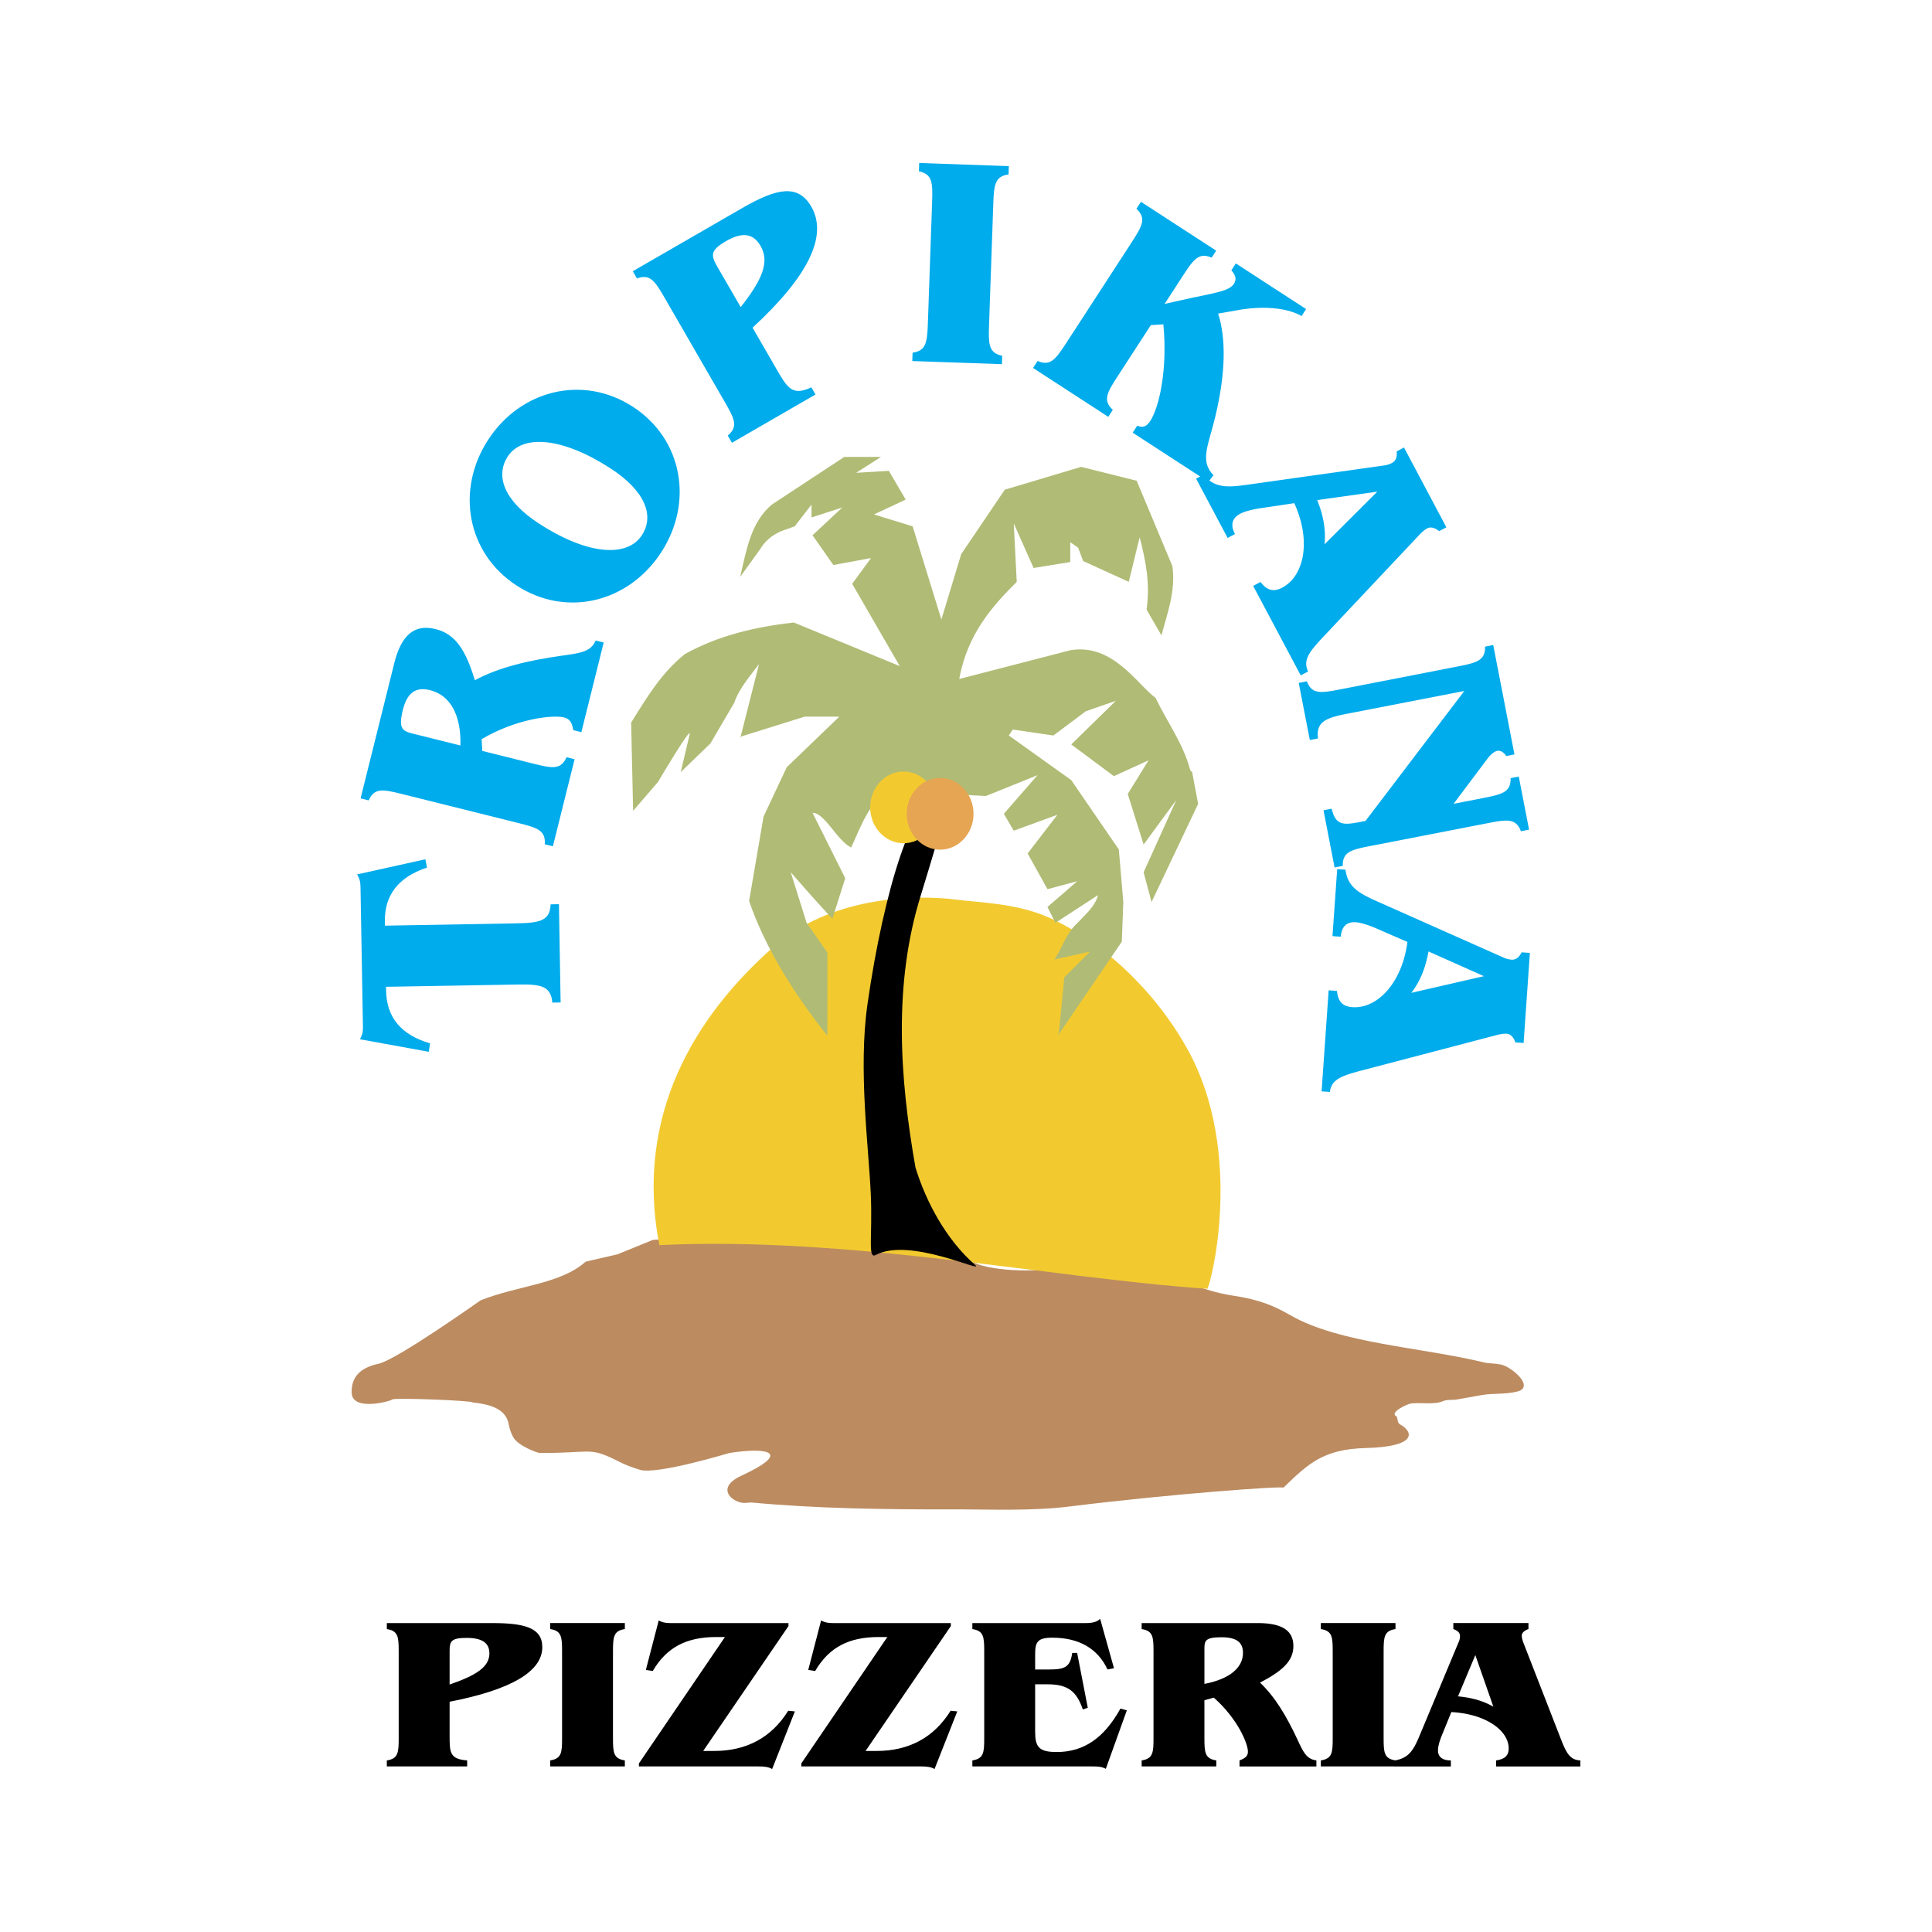
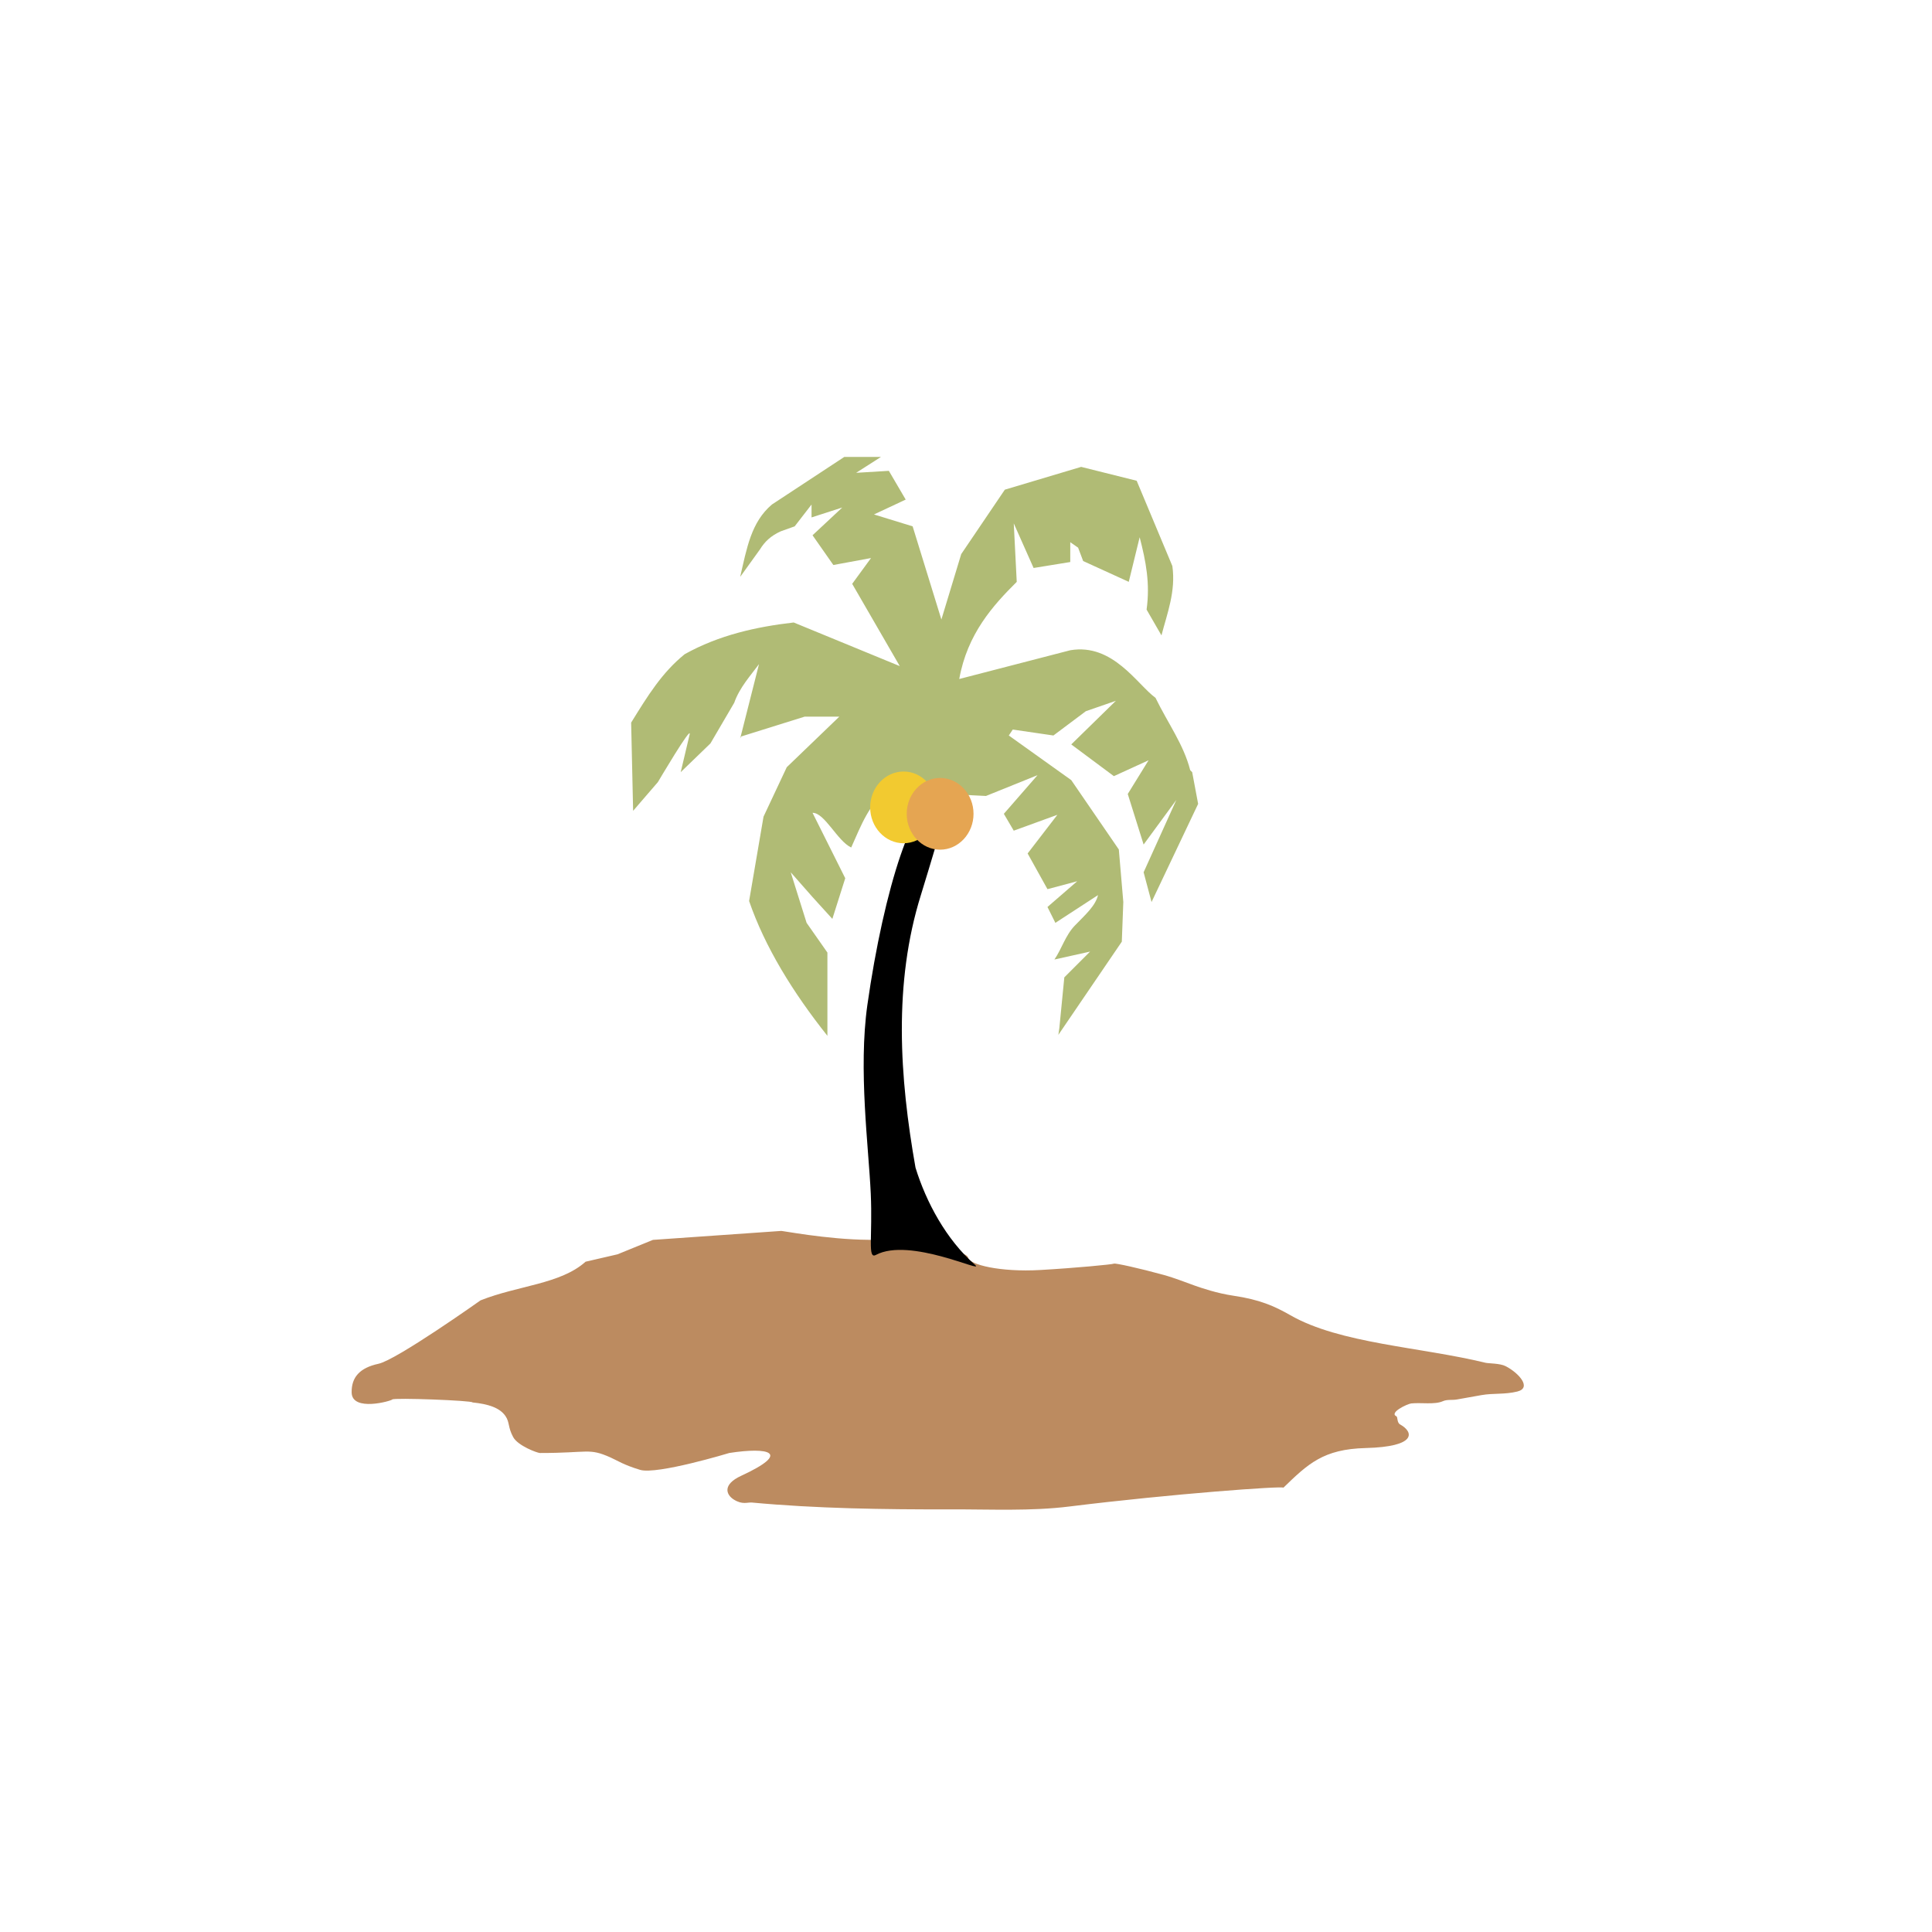
<svg xmlns="http://www.w3.org/2000/svg" width="2500" height="2500" viewBox="0 0 192.756 192.756">
  <g fill-rule="evenodd" clip-rule="evenodd">
-     <path fill="#fff" d="M0 0h192.756v192.756H0V0z" />
    <path d="M65.147 123.703l12.757-.891c-.045-.07 4.5.85 8.745.885 5.032.041 9.812 1.068 9.946 1.787.13.689 3.182 1.453 7.184 1.225 3.502-.199 7.225-.555 7.354-.633s2.623.479 4.92 1.111c1.201.33 2.252.764 3.195 1.096.602.209 2.145.746 3.83.994 2.602.385 4.066 1.029 5.658 1.941 4.961 2.844 12.988 3.164 19.482 4.748.303.072 1.436.047 1.998.336 1.33.688 2.639 2.166 1.166 2.531-1.262.312-2.393.148-3.572.357l-2.455.436c-.473.084-.979-.02-1.402.172-.809.363-2.172.119-3.152.223-.387.039-2.244.92-1.482 1.285.152.074.033.625.371.811 1.365.756 1.691 2.225-3.438 2.354-4.232.107-5.754 1.582-8.209 3.957.002-.193-11.078.604-21.361 1.877-3.824.475-7.803.275-11.817.285-6.69.018-13.479-.086-19.829-.68-.473-.045-.945.248-1.82-.297-.771-.482-1.169-1.496.732-2.373 5.072-2.342 2.736-2.883-1.187-2.275 0 0-7.218 2.189-8.9 1.682-1.683-.508-2.236-.918-2.961-1.24-2.179-.967-2.144-.438-7.027-.441-.264 0-2.195-.715-2.67-1.582-.546-.998-.335-1.463-.773-2.104-.562-.824-1.702-1.201-3.281-1.357 0-.197-7.894-.49-8.01-.297-.085.141-4.017 1.264-4.055-.691-.03-1.549.841-2.475 2.67-2.869s10.187-6.328 10.187-6.328c3.75-1.492 7.979-1.613 10.482-3.857l3.182-.736 3.542-1.442z" fill="#bc8b60" />
-     <path d="M120.447 128.582c-15.447-1.047-35.649-5.275-54.662-4.355-2.531-13.02 3.647-22.961 11.432-29.79 5.587-4.901 13.827-5.254 18.275-4.671 2.105.276 5.917.333 9.146 1.775 5.379 2.405 10.541 7.252 13.791 13.051 5.885 10.508 2.264 23.99 2.018 23.99z" fill="#f2ca30" />
+     <path d="M120.447 128.582z" fill="#f2ca30" />
    <path d="M92.528 79.427l2.376.248c-1.139 3.154-2.016 6.391-3.023 9.61-2.761 8.828-2.136 18.197-.541 27.21 1.056 3.432 3.063 7.178 5.939 9.701 1.088.953-6.498-2.809-9.897-.99-.85.453-.311-1.844-.507-6.137-.212-4.646-1.25-12.357-.337-18.807.814-5.748 2.015-11.155 3.309-14.927 1.293-3.771 2.681-5.908 2.681-5.908z" />
    <path d="M98.373 79.414l-9.889-.495c-1.747 1.286-2.505 3.264-3.56 5.637-1.377-.642-2.646-3.478-3.857-3.461l3.263 6.527-1.286 4.055-1.977-2.177-2.176-2.472 1.583 5.043 2.077 2.967v8.307c-3.434-4.318-6.238-8.868-7.813-13.449l1.439-8.418 2.318-4.933 5.242-5.044h-3.461l-6.329 1.978-.099.198 1.878-7.417c-.824 1.121-1.945 2.341-2.472 3.857l-2.374 4.055-2.966 2.867.89-3.757c.247-1.041-3.165 4.747-3.165 4.747l-2.472 2.868-.198-8.801c1.681-2.721 3.078-4.989 5.34-6.825 3.428-1.912 7.154-2.736 10.879-3.165l10.582 4.352-4.747-8.208 1.879-2.572-3.758.693-2.077-2.967 2.966-2.769-3.065.989v-1.286l-1.682 2.176-1.384.494c-1.013.454-1.621 1.061-2.072 1.795l-1.982 2.755c.659-2.851 1.087-5.456 3.164-7.22l7.219-4.747h3.66l-2.473 1.582 3.264-.197 1.681 2.868-3.165 1.483 3.857 1.187 2.868 9.296 1.979-6.527 4.351-6.428 7.615-2.274 5.539 1.384 3.559 8.505c.363 2.521-.527 4.764-1.086 6.923l-1.484-2.572c.363-2.604-.066-4.813-.691-7.219l-1.088 4.449-4.549-2.076-.504-1.334-.783-.544v1.977l-3.658.594-1.979-4.45.297 5.835c-2.357 2.341-4.928 5.176-5.736 9.691l11.076-2.868c4.256-.726 6.682 3.429 8.506 4.747 1.252 2.572 2.803 4.648 3.461 7.22l.197.197.594 3.165-4.648 9.791-.791-2.967 3.264-7.219-3.264 4.45-1.582-5.044 2.076-3.362-3.461 1.583-4.252-3.165 4.451-4.352-2.996 1.038-3.236 2.423-4.055-.593-.395.593 6.229 4.451 4.748 6.923.447 5.24-.15 3.957-6.33 9.297.1-.693.494-5.043 2.572-2.572-3.561.792c.709-1.022 1.1-2.413 2.027-3.375 1.047-1.083 2.076-1.981 2.324-3.053l-4.254 2.769-.789-1.582 2.967-2.571-2.967.791-1.979-3.561 2.967-3.856-4.352 1.582-.988-1.681 3.361-3.857-5.143 2.075z" fill="#b0bb75" />
    <path d="M90.148 84.131c1.835 0 3.332-1.607 3.332-3.578 0-1.971-1.497-3.579-3.332-3.579-1.835 0-3.332 1.607-3.332 3.579 0 1.971 1.496 3.578 3.332 3.578z" fill="#f2ca30" />
    <path d="M93.796 84.773c1.835 0 3.333-1.607 3.333-3.578 0-1.972-1.498-3.579-3.333-3.579s-3.332 1.607-3.332 3.579c0 1.971 1.497 3.578 3.332 3.578z" fill="#e5a552" />
-     <path d="M55.934 100.016l-.168-9.806-.83.015c-.06 1.63-1.038 1.857-3.403 1.897l-13.125.232-.01-.385c-.044-2.697 1.378-4.471 4.204-5.409l-.163-.83-6.817 1.511c.302.469.341.854.346 1.329l.242 13.776c.01.475-.015.859-.301 1.34l6.866 1.25.133-.84c-2.86-.84-4.342-2.559-4.386-5.256l-.01-.387 13.125-.227c2.282-.039 3.325.119 3.468 1.803l.829-.013zM55.163 84.435l2.164-8.684-.805-.203c-.558 1.27-1.408 1.117-3.31.643l-5.093-1.27-.069-1.176c3.542-2.08 7.148-2.436 8.21-2.168.578.143.8.474.938 1.269l.805.203 2.228-8.946-.805-.198c-.465 1.136-1.566 1.26-3.369 1.512-3.428.489-6.318 1.175-8.679 2.45-.909-2.979-1.912-4.604-3.923-5.103-2.128-.534-3.423.612-4.119 3.404l-3.359 13.485.805.203c.559-1.265 1.408-1.116 3.305-.642l11.648 2.905c1.897.469 2.717.736 2.618 2.119l.81.197zm-9.227-10.057l-4.658-1.161c-1.092-.272-1.566-.45-1.087-2.381.42-1.694 1.255-2.341 2.722-1.976 1.985.494 3.112 2.455 3.023 5.518zM50.653 45.55c1.452-2.238 5.434-1.951 10.26 1.181 3.433 2.228 4.406 4.698 3.131 6.664-1.467 2.257-5.429 1.986-10.274-1.161-3.408-2.214-4.406-4.698-3.117-6.684zm.894 12.872c4.975 3.231 11.179 1.675 14.424-3.319s2.139-11.292-2.83-14.522c-4.975-3.226-11.204-1.689-14.444 3.305-3.245 4.993-2.119 11.311 2.85 14.536zM73.899 30.637l-2.317-4.001c-.667-1.156-.751-1.655.87-2.588 1.59-.919 2.702-.775 3.428.484.934 1.615.153 3.403-1.981 6.105zm-.874 13.539l8.338-4.816-.415-.716c-1.912.899-2.386.074-3.537-1.926l-2.327-4.026c5.582-5.143 7.533-9.178 5.858-12.078-1.333-2.307-3.482-1.818-6.871.133L63.134 27.06l.415.721c1.299-.479 1.783.237 2.761 1.932l6.002 10.393c.978 1.689 1.358 2.465.296 3.354l.417.716zM91.02 36.021l8.941.312.029-.835c-1.354-.286-1.383-1.146-1.312-3.102l.42-11.989c.062-1.956.156-2.815 1.525-3.003l.029-.83-8.945-.312-.025.83c1.354.287 1.383 1.146 1.314 3.097l-.419 11.994c-.069 1.956-.158 2.811-1.527 3.003l-.03.835zM103.068 36.713l7.508 4.875.449-.696c-1.012-.939-.592-1.694.471-3.334l3.324-5.123 1.25-.074c.443 4.708-.475 8.353-1.299 9.623-.371.568-.723.731-1.311.489l-.449.697 7.553 4.905.504-.662c-1.422-1.452-.475-3.028.197-5.913 1.018-4.283 1.068-7.687.271-10.215l1.754-.306c2.703-.514 5.127-.277 6.57.553l.449-.697-7.01-4.554-.449.696c.439.464.539.914.262 1.339-.518.795-2.197.938-5.266 1.635l-1.654.371 1.838-2.83c1.066-1.641 1.586-2.332 2.855-1.788l.453-.697-7.502-4.871-.455.696c1.012.938.598 1.694-.469 3.334l-6.535 10.062c-1.068 1.64-1.586 2.332-2.855 1.788l-.454.697z" fill="#00acec" />
-     <path d="M138.012 46.449l-13.238 1.867c-2.154.307-3.537.475-4.703-.953l-.736.39 3.146 5.917.736-.39c-.475-.889-.307-1.581.504-2.016.42-.222 1.092-.41 1.99-.553l3.42-.509c1.754 3.868.928 7.296-1.195 8.422-.859.459-1.518.301-2.174-.559l-.732.391 4.742 8.926.736-.39c-.547-1.156.148-1.991 1.518-3.458l9.633-10.225c.221-.217.439-.435.754-.603.287-.153.727-.084 1.162.287l.73-.385-4.229-7.963-.73.39c.055.608-.1.958-.49 1.166a2.346 2.346 0 0 1-.844.248zm-6.594 3.443l5.996-.84-5.262 5.251c.135-1.447-.113-2.86-.734-4.411zM145.436 66.494l-11.781 2.297c-1.92.37-2.775.479-3.264-.815l-.816.158 1.107 5.7.814-.158c-.213-1.709.836-2.064 3.018-2.489l11.58-2.248-9.859 12.966-.668.129c-1.629.316-2.336.242-2.707-1.349l-.814.158 1.105 5.705.816-.158c-.025-1.383.805-1.605 2.727-1.98l11.781-2.292c1.922-.371 2.775-.474 3.266.815l.814-.158-1.027-5.295-.816.158c.031 1.383-.805 1.605-2.727 1.981l-2.963.578 3.428-4.564c.312-.419.717-.681.92-.721.291-.055.621.094.912.519l.816-.158-2.119-10.917-.816.158c.025 1.382-.806 1.605-2.727 1.98zM149.936 95.505l-12.215-5.429c-1.986-.879-3.25-1.472-3.479-3.304l-.83-.06-.469 6.684.83.059c.07-1.008.584-1.507 1.496-1.442.475.035 1.143.232 1.982.588l3.17 1.378c-.562 4.209-3.082 6.674-5.479 6.506-.973-.064-1.447-.543-1.551-1.621l-.83-.059-.705 10.082.83.055c.148-1.266 1.186-1.611 3.121-2.129l13.584-3.562c.307-.068.607-.137.959-.113.326.025.662.316.834.859l.826.061.627-8.986-.826-.059c-.275.548-.586.761-1.031.731a2.437 2.437 0 0 1-.844-.239zm-7.415-.578l5.533 2.465-7.246 1.664c.883-1.156 1.422-2.484 1.713-4.129z" fill="#00acec" />
-     <path d="M44.858 168.066v-3.344c0-.967.148-1.309 1.701-1.309 1.529 0 2.269.492 2.269 1.543 0 1.353-1.307 2.189-3.97 3.11zm-6.264 8.172h8.015v-.602c-1.751-.129-1.751-.814-1.751-2.486v-3.367c6.165-1.201 9.247-3.023 9.247-5.447 0-1.93-1.751-2.402-5.006-2.402H38.594v.6c1.135.172 1.184.795 1.184 2.209v8.686c0 1.416-.049 2.037-1.184 2.209v.6zM54.894 176.238h7.447v-.602c-1.135-.172-1.184-.793-1.184-2.209v-8.686c0-1.414.049-2.037 1.184-2.209v-.6h-7.447v.6c1.134.172 1.184.795 1.184 2.209v8.686c0 1.416-.049 2.037-1.184 2.209v.602zM70.158 174.693l8.508-12.459v-.301H66.878c-.345 0-.715-.021-1.159-.258l-1.282 4.934.69.107c1.381-2.359 3.354-3.389 6.337-3.389h.863l-8.582 12.609v.301H75.68c.567 0 1.011.047 1.356.26l2.269-5.75-.666-.064c-1.652 2.658-4.143 4.01-7.373 4.01h-1.108zM86.359 174.693l8.507-12.459v-.301H83.08c-.346 0-.715-.021-1.159-.258l-1.282 4.934.69.107c1.381-2.359 3.354-3.389 6.337-3.389h.863l-8.581 12.609v.301h11.935c.567 0 1.011.047 1.356.26l2.269-5.75-.666-.064c-1.652 2.658-4.143 4.01-7.373 4.01h-1.11zM97.012 176.238h12.01c.443 0 .863 0 1.307.238l2.096-5.836-.641-.172c-1.629 2.938-3.65 4.332-6.363 4.332-1.775 0-2.145-.514-2.145-2.037v-4.719h1.258c2.047 0 2.885.73 3.502 2.51l.492-.172-1.061-5.469h-.492c-.197 1.438-.766 1.652-2.318 1.652h-1.381v-1.48c0-1.223.197-1.693 1.701-1.693 2.664 0 4.537 1.072 5.523 3.174l.641-.129-1.381-4.934c-.27.301-.738.43-1.404.43H97.012v.6c1.135.172 1.184.795 1.184 2.209v8.686c0 1.416-.049 2.037-1.184 2.209v.601zM113.902 176.238h7.447v-.602c-1.133-.172-1.184-.793-1.184-2.209v-3.795l.938-.258c2.393 2.123 3.402 4.59 3.402 5.383 0 .43-.221.643-.838.879v.602h7.67v-.602c-1.012-.129-1.332-.879-1.9-2.102-1.084-2.316-2.219-4.225-3.723-5.66 2.219-1.158 3.328-2.145 3.328-3.646 0-1.588-1.184-2.295-3.574-2.295h-11.566v.6c1.135.172 1.184.795 1.184 2.209v8.686c0 1.416-.049 2.037-1.184 2.209v.601zm6.264-8.236v-3.473c0-.816.051-1.18 1.701-1.18 1.455 0 2.146.471 2.146 1.564.001 1.482-1.357 2.618-3.847 3.089zM131.781 176.238h7.447v-.602c-1.135-.172-1.184-.793-1.184-2.209v-8.686c0-1.414.049-2.037 1.184-2.209v-.6h-7.447v.6c1.135.172 1.184.795 1.184 2.209v8.686c0 1.416-.049 2.037-1.184 2.209v.602z" />
-     <path d="M145.516 163.863l-3.797 9.094c-.617 1.479-1.035 2.424-2.545 2.68v.602h5.578v-.602c-.84 0-1.283-.342-1.283-1.008 0-.342.123-.836.371-1.457l.961-2.359c3.525.193 5.721 1.887 5.721 3.623 0 .709-.369 1.072-1.258 1.201v.602h8.408v-.602c-1.059-.043-1.404-.771-1.947-2.145l-3.748-9.629c-.074-.213-.148-.428-.148-.686 0-.236.223-.494.666-.645v-.6h-7.496v.6c.469.172.666.387.666.709a1.51 1.51 0 0 1-.149.622zm-.049 5.383l1.727-4.117 1.799 5.146c-1.011-.578-2.145-.9-3.526-1.029z" />
  </g>
</svg>